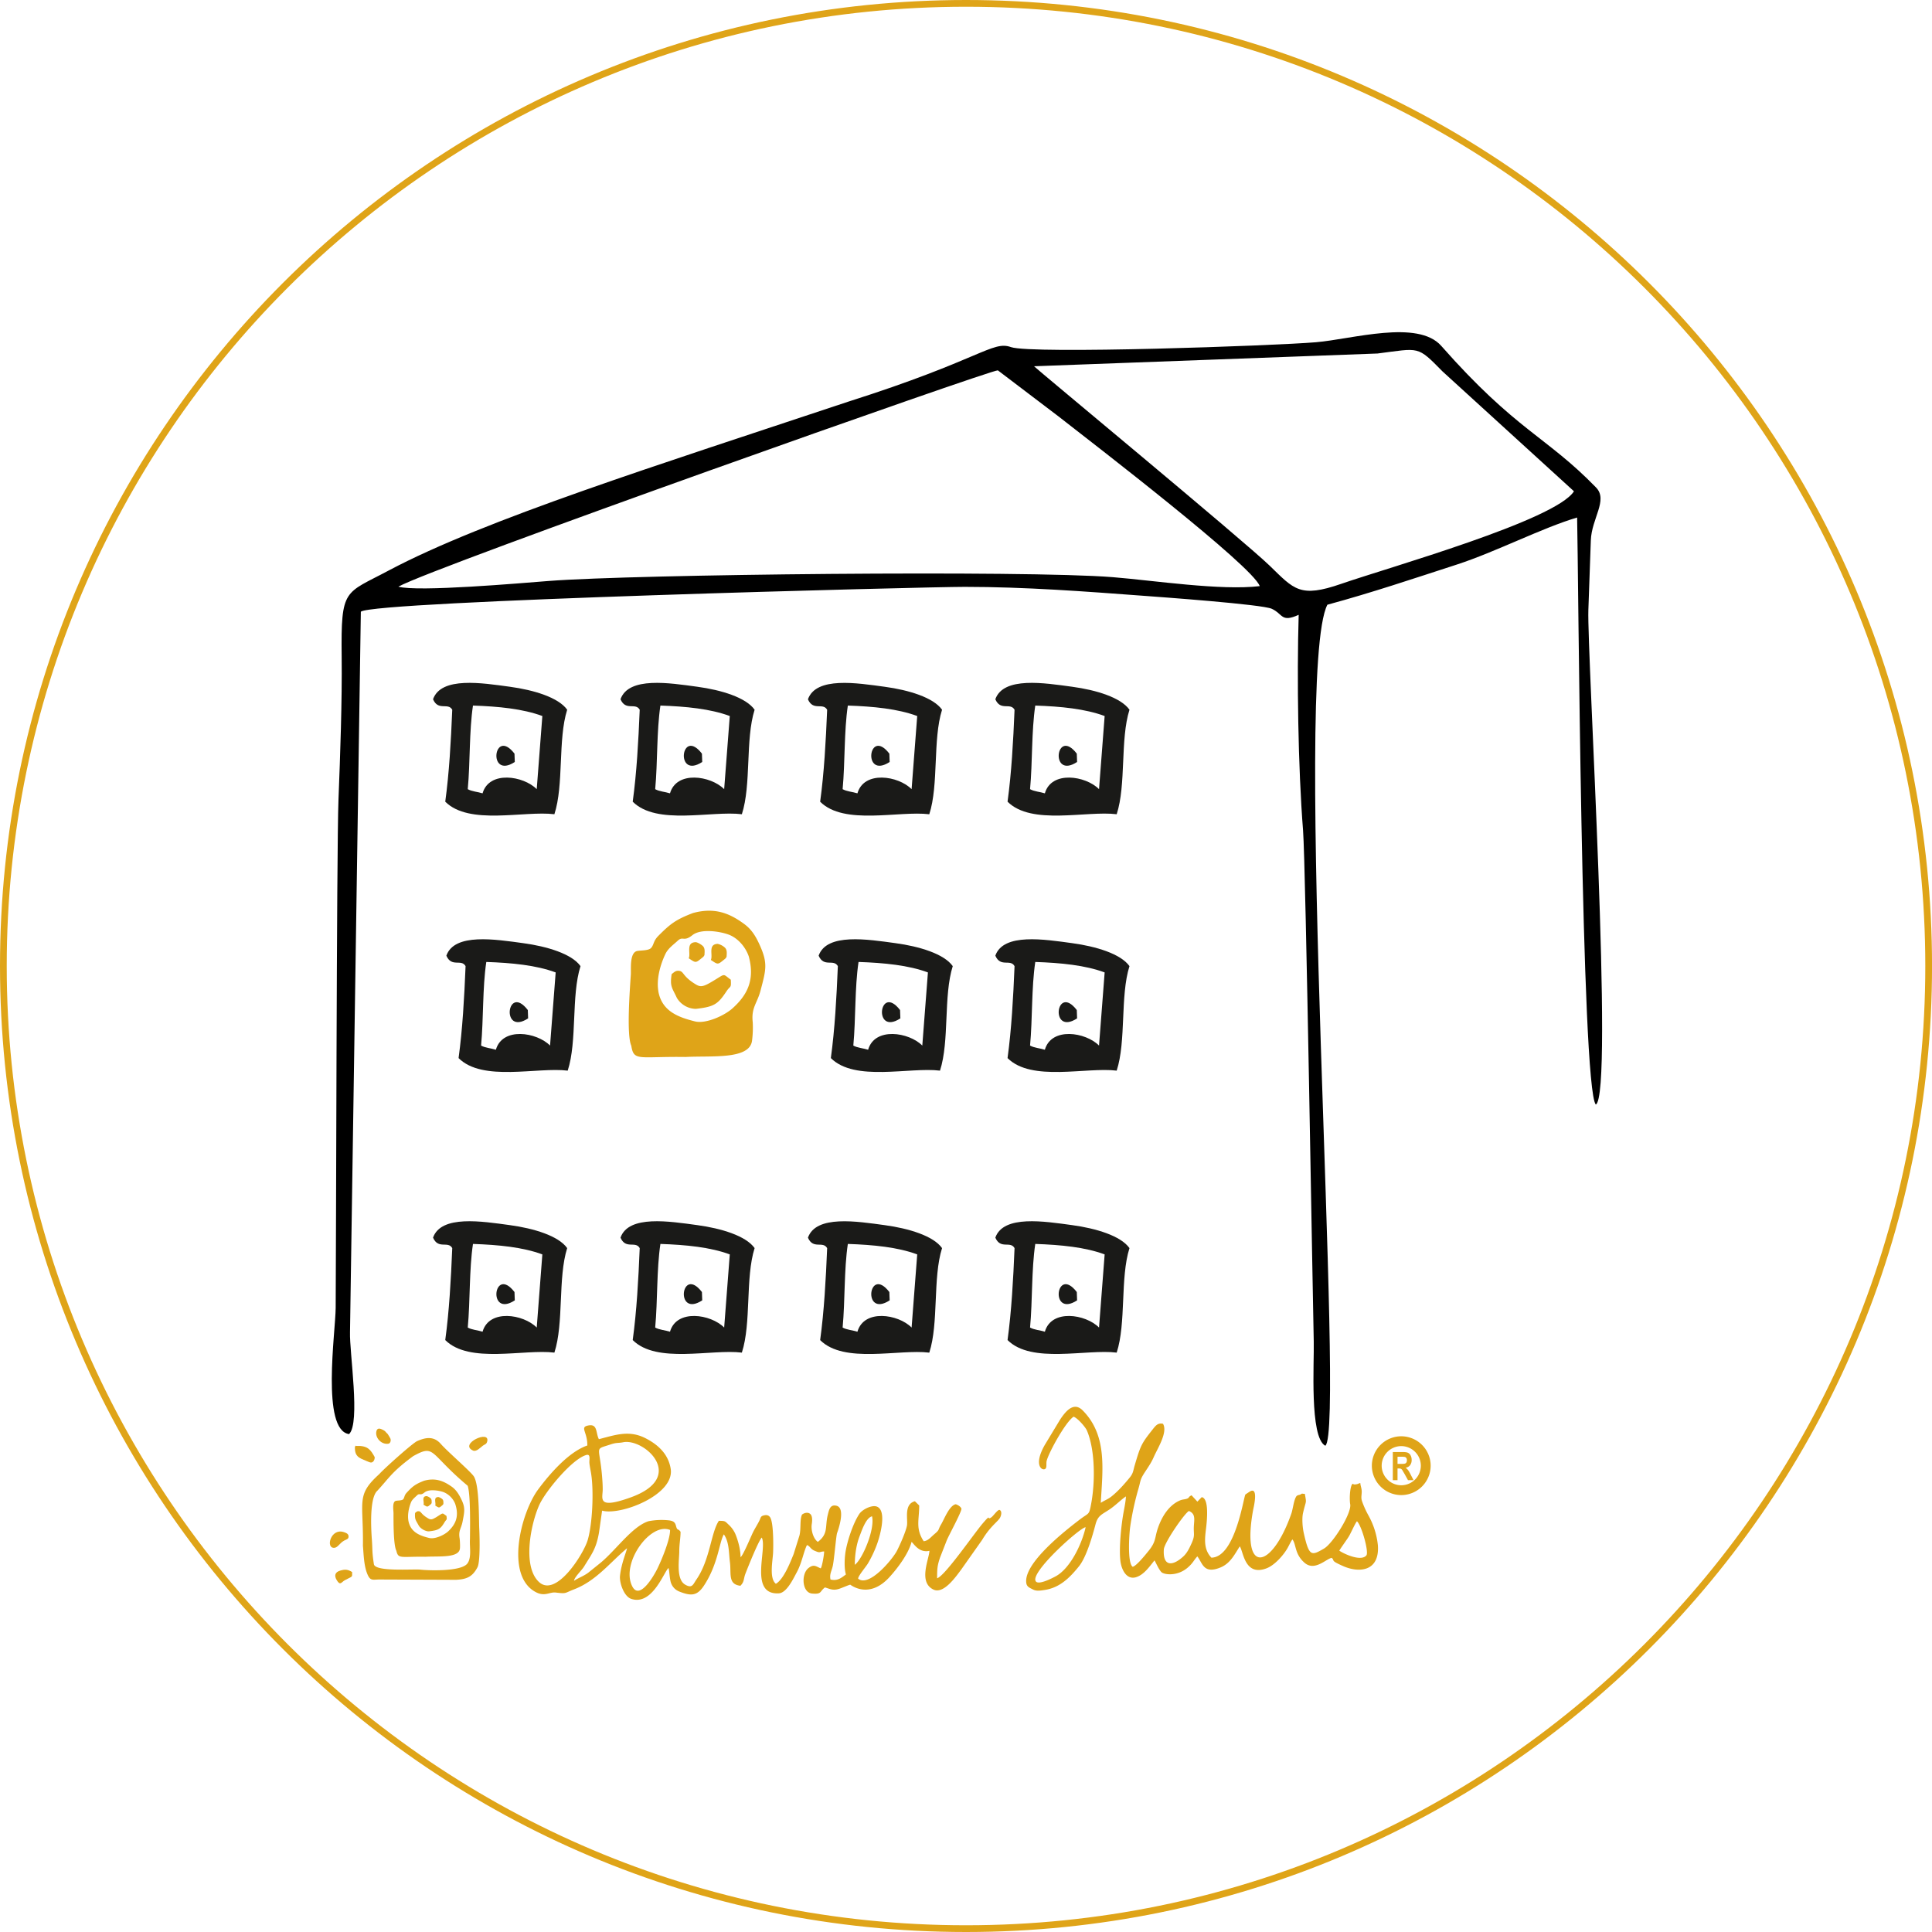
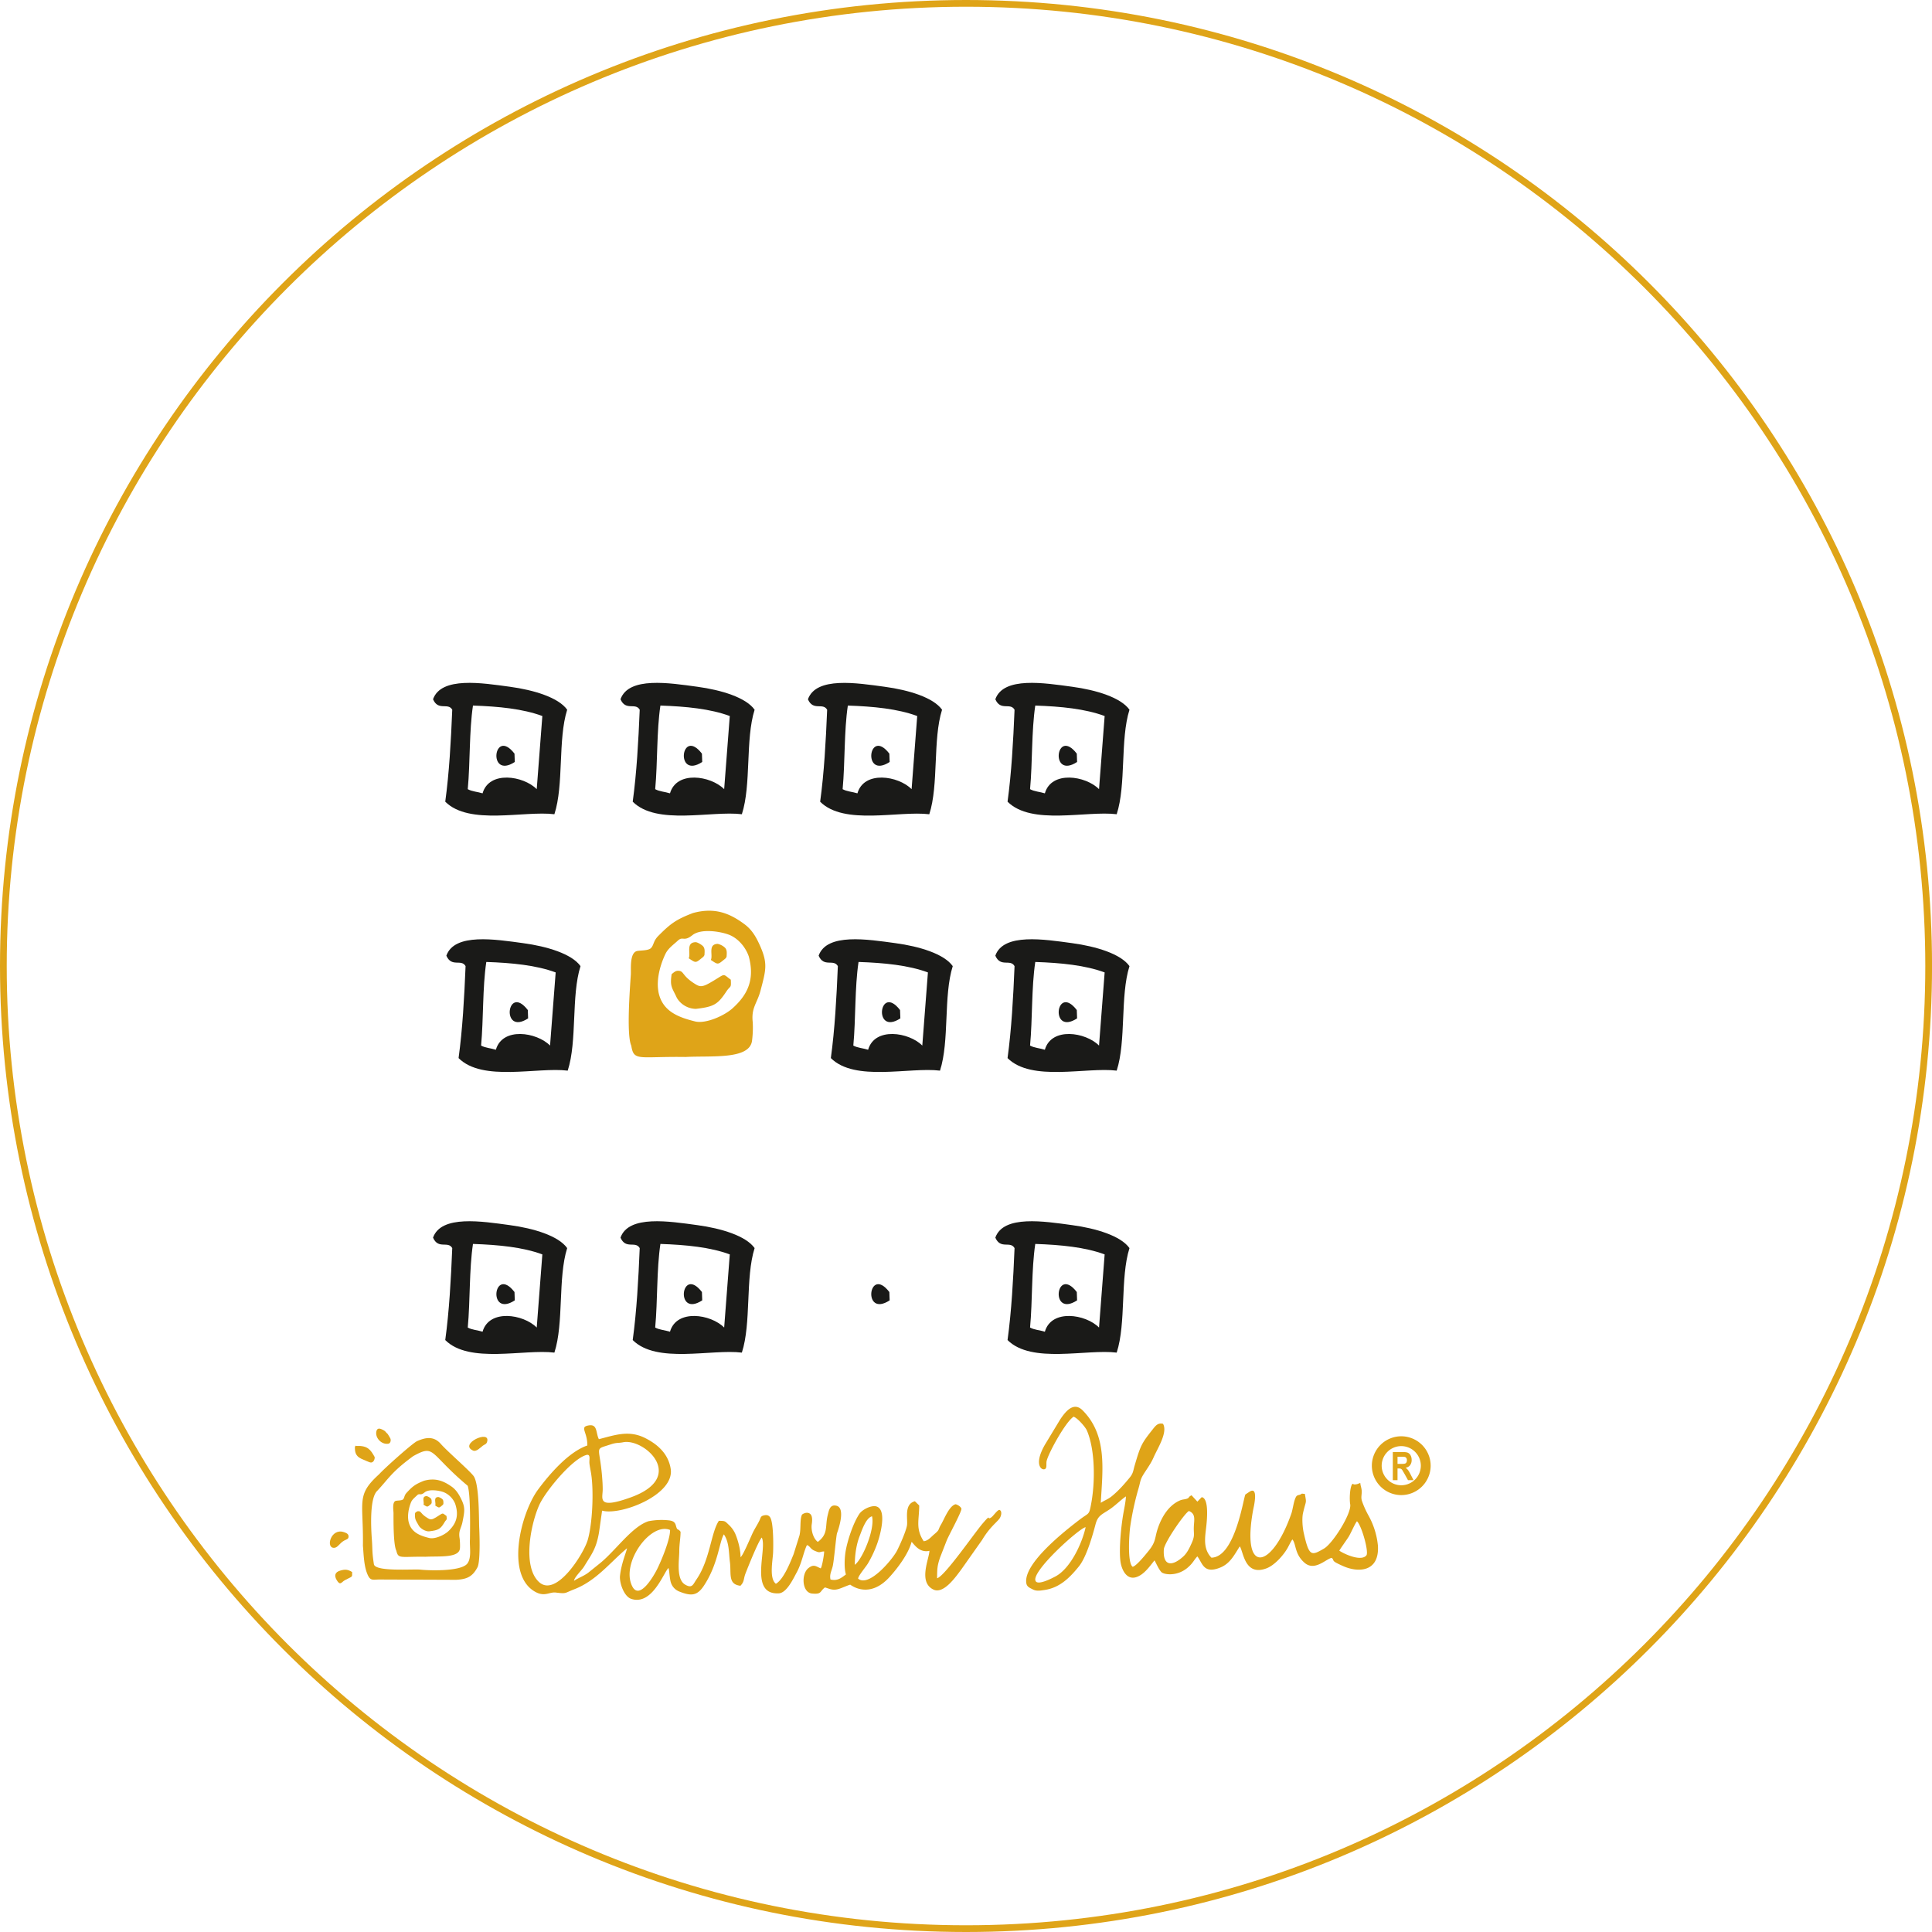
<svg xmlns="http://www.w3.org/2000/svg" xmlns:xlink="http://www.w3.org/1999/xlink" width="217.036" height="217.036" viewBox="0 0 57.424 57.424">
  <g fill-rule="evenodd">
-     <path d="M10.376 42.624c.341-.333.009-2.415.027-3.029l.322-21.414c.374-.317 16.791-.739 17.952-.738 1.802.001 3.565.135 5.345.268.444.033 3.495.252 3.779.384.339.157.273.416.799.179-.056 1.88-.018 4.536.13 6.405.081 1.029.291 14.17.318 15.2.016.609-.13 2.841.343 3.092.603-.405-.977-22.984.062-24.997 1.333-.362 2.526-.766 3.841-1.192 1.166-.378 2.543-1.093 3.582-1.4.037 1.39.121 16.943.555 17.448.541-.264-.264-13.426-.221-14.697l.073-2.066c.021-.659.521-1.202.155-1.578-1.475-1.52-2.375-1.685-4.601-4.209-.696-.79-2.647-.199-3.722-.108-1.244.106-8.437.359-9.067.145-.553-.201-.906.373-4.838 1.622-5.644 1.881-10.793 3.5-13.65 5.014-1.321.707-1.429.507-1.405 2.564.015 1.302-.043 2.939-.095 4.259-.056 1.409-.07 13.698-.083 15.099-.006.724-.434 3.629.397 3.75zm1.465-25.187c.573.164 3.655-.106 4.466-.169 2.571-.2 14.188-.322 16.77-.113 1.222.099 3.206.404 4.366.266-.211-.598-4.914-4.21-5.989-5.05l-1.795-1.363c-.147-.041-16.793 5.85-17.818 6.429zm18.893-6.551c.016.035 6.258 5.204 7.005 5.929.727.706.898.964 2.129.537 1.401-.486 6.367-1.884 6.914-2.75l-3.904-3.56c-.763-.774-.67-.695-1.935-.535z" />
    <g fill="#1a1a18">
      <use xlink:href="#B" />
      <use xlink:href="#C" />
      <path d="M19.474 23.456c.12.069.297.079.44.124.195-.683 1.214-.524 1.61-.124l.167-2.174c-.58-.215-1.299-.285-2.062-.311-.115.768-.08 1.679-.155 2.485zm2.955-2.361c-.28.887-.093 2.225-.379 3.106-.903-.112-2.531.341-3.244-.373.118-.863.169-1.792.208-2.733-.127-.225-.414.049-.571-.311.241-.684 1.464-.483 2.284-.372.71.096 1.446.319 1.702.683m2.616 2.361c.12.069.297.079.44.124.195-.683 1.214-.524 1.61-.124l.167-2.174c-.58-.215-1.299-.285-2.062-.311-.115.768-.08 1.679-.155 2.485zM28 21.096c-.28.887-.094 2.225-.379 3.106-.903-.112-2.531.341-3.244-.373.118-.863.169-1.792.208-2.733-.127-.225-.414.049-.571-.311.242-.684 1.464-.483 2.285-.372.71.096 1.446.319 1.702.683" />
      <use xlink:href="#B" x="16.713" />
      <use xlink:href="#C" x="5.571" />
      <use xlink:href="#C" x="11.142" />
      <use xlink:href="#C" x="16.713" />
      <use xlink:href="#D" />
      <use xlink:href="#C" y="16.002" />
      <use xlink:href="#E" />
-       <path d="M25.045 39.458c.12.068.297.079.44.124.195-.683 1.214-.524 1.61-.124l.167-2.174c-.58-.215-1.299-.285-2.062-.311-.115.768-.08 1.679-.155 2.485zM28 37.098c-.28.887-.094 2.225-.379 3.106-.903-.112-2.531.341-3.244-.373.118-.863.169-1.792.208-2.733-.127-.225-.414.049-.571-.311.242-.684 1.464-.483 2.285-.372.71.096 1.446.319 1.702.683" />
      <use xlink:href="#D" x="16.713" />
      <use xlink:href="#C" x="5.571" y="16.002" />
      <use xlink:href="#C" x="11.142" y="16.002" />
      <use xlink:href="#C" x="16.713" y="16.002" />
      <use xlink:href="#D" x="16.713" y="-8.381" />
      <use xlink:href="#C" x="16.713" y="7.621" />
      <use xlink:href="#D" x="0.396" y="-8.381" />
      <path d="M15.688 30.021l.009.248c-.819.533-.632-1.054-.009-.248" />
      <use xlink:href="#E" x="5.889" y="-8.381" />
      <use xlink:href="#C" x="11.46" y="7.621" />
    </g>
    <g fill="#dfa418">
      <path d="M11.052 45.746c-.026-.35-.068-1.226.162-1.436.353-.381.426-.558 1.065-1.029.663-.366.458-.095 1.622.88.088.263.071 1.233.067 1.595-.015.217.056.542-.077.716-.186.244-1.158.208-1.391.182-.216-.024-1.351.071-1.387-.163-.06-.393-.036-.401-.061-.746zm-.265.196c.023.27.029.613.14.862.083.186.15.146.342.143l2.287.009c.316-.016.488-.089.637-.375.073-.142.071-.762.049-1.202-.009-.389-.006-1.229-.152-1.487-.08-.138-.791-.749-.984-.971-.207-.238-.443-.204-.707-.088-.136.06-.991.826-1.127.982-.697.631-.466.794-.485 2.125m1.361-.696c-.048-.191 0-.419.068-.59.036-.089.112-.142.181-.21.077-.076.092.025.223-.086.124-.104.417-.06.56-.01a.63.63 0 0 1 .348.346c.129.381.007.616-.196.812-.12.117-.405.249-.574.207-.268-.066-.531-.16-.61-.469zm-.367.849c.058.252.126.167.865.178.408-.022 1.006.044 1.025-.254.006-.068 0-.225-.01-.293-.041-.229.048-.293.087-.494.061-.317.088-.423-.051-.696-.07-.138-.144-.257-.275-.349-.236-.166-.479-.268-.819-.173-.258.101-.342.167-.517.357-.076.083-.059.138-.1.19-.036.045-.161.037-.216.049-.121.025-.074.286-.074.369 0 .231-.006.943.085 1.116" />
      <path d="M13.271 45.058c-.147-.102-.077-.1-.313.042-.122.074-.161.072-.233.03-.224-.13-.195-.204-.278-.213-.053-.006-.072.022-.11.052-.016.199.023.213.108.373.049.092.209.184.311.173.283-.033.339-.071.46-.275.056-.094.074-.042.055-.183m-2.295-1.599c.131.056.169-.105.16-.151-.118-.213-.204-.343-.539-.33-.04.001-.017-.028-.041.015-.01.019-.007.04-.007.063.006.28.19.297.427.404m-1.043 2.547c.113-.007.157-.142.303-.219.068-.036.134-.04.123-.136-.009-.071-.09-.097-.144-.114-.386-.123-.543.486-.282.468m4.128-2.89c.099.044.222-.095.294-.148.055-.04.1-.037.123-.114.111-.376-.855.066-.417.262m-3.594 3.611c-.127-.079-.206-.088-.359-.042s-.178.148-.102.277c.108.183.139.065.244.007.229-.126.221-.07.216-.242" />
      <path d="M11.545 42.91c.058-.01.081-.093.059-.152a1.58 1.58 0 0 0-.084-.14c-.017-.019-.015-.012-.03-.028-.029-.03-.037-.052-.093-.082-.07-.037-.176-.092-.208.029-.05.187.142.409.357.373m1.284 1.76c0-.053.006-.107-.036-.142-.027-.024-.091-.06-.118-.059-.156.006-.057.18-.089.253.112.071.112.077.195.006.027-.023.039-.03.048-.057m.349.026c0-.053.006-.107-.036-.142-.027-.024-.091-.06-.118-.059-.156.006-.057.18-.089.252.112.071.112.077.195.006.027-.023.039-.03.048-.057m6.737.777c.007.274-.252.897-.381 1.158-.096.195-.524.948-.743.517-.349-.686.541-1.915 1.123-1.675zm5.491 1.036c0-.292.046-.601.141-.846.068-.174.186-.545.371-.596.093.389-.289 1.283-.512 1.442zm-7.986-3.263c.145-.041.088.131.098.244.009.094.036.213.051.31.082.52.04 1.496-.103 1.977-.121.407-.937 1.718-1.447 1.243-.502-.467-.242-1.729.007-2.285.183-.41.976-1.369 1.395-1.488zm1.1-.379c.62-.127 1.908 1.029.232 1.636-1.019.369-.839.036-.839-.232 0-.154-.009-.265-.021-.415-.078-.906-.238-.76.256-.925.19-.063.224-.034.372-.064zm-1.062.095c-.554.188-1.123.848-1.463 1.306-.512.689-1.001 2.585-.057 3.06.261.131.399-.018.583.006.325.04.25.016.545-.097.654-.253 1.059-.791 1.569-1.22-.009.085-.169.448-.208.817-.022.204.115.616.335.688.632.209.98-.828 1.107-.917.023.054.031.304.068.425.039.128.131.226.256.275.341.134.523.135.729-.177.425-.646.455-1.302.592-1.524.162.235.144.541.18.825.044.345-.065.66.312.703.123-.126.087-.199.15-.362.083-.214.384-.965.484-1.071.174.324-.392 1.708.507 1.658.237-.013.435-.445.531-.62.154-.28.203-.607.305-.814.088.024.103.114.216.163.202.089.135.03.296.026 0 .085-.06.449-.102.503-.139-.056-.204-.138-.368-.006-.218.177-.189.725.109.754s.223-.064.385-.182c.15.046.231.094.394.05.091-.024.309-.124.357-.131.01.001.549.449 1.165-.224.244-.267.568-.697.658-1.049.058.042.221.34.531.266-.009.244-.34.934.12 1.152.306.145.673-.394.829-.601l.62-.879c.215-.363.428-.515.511-.627.051-.067.09-.218.007-.259-.052-.023-.184.173-.242.215-.162.119.021-.145-.265.189-.257.301-1.125 1.564-1.352 1.626 0-.278.006-.375.087-.615l.197-.505c.062-.156.461-.88.438-.952-.021-.057-.111-.115-.173-.128-.191.047-.336.441-.428.595-.109.182-.029.148-.211.301-.093.078-.178.192-.309.203-.249-.381-.133-.627-.133-1.062l-.128-.126c-.338.087-.201.544-.237.728s-.209.574-.298.746c-.129.249-.829 1.095-1.152.827-.006-.075.236-.359.292-.454a3.46 3.46 0 0 0 .247-.512c.093-.232.342-1.062.012-1.178-.148-.052-.428.088-.515.219-.185.277-.352.786-.408 1.11-.032.187-.048.511.009.689-.145.111-.256.2-.458.151-.038-.158.041-.266.071-.422.042-.221.097-.885.124-.958.06-.165.246-.746-.016-.812-.193-.048-.223.122-.26.27-.088.346.025.56-.296.804-.138-.098-.206-.352-.181-.522.015-.092.026-.242-.04-.304-.073-.069-.184-.037-.249.015-.072.153-.025.427-.077.624l-.172.549c-.096.236-.294.75-.528.883-.208-.165-.09-.697-.082-.942.009-.236.01-.851-.081-1.02-.038-.071-.102-.089-.177-.074-.116.022-.106.065-.143.144-.055.117-.135.237-.194.356-.065.13-.297.697-.373.746 0-.226-.072-.495-.157-.697a.83.83 0 0 0-.181-.255c-.127-.118-.105-.129-.307-.129-.236.355-.262 1.159-.666 1.743-.1.144-.123.278-.337.152-.277-.163-.171-.746-.173-1.003 0-.2.04-.396.038-.567-.087-.118-.093-.01-.139-.186-.027-.102-.085-.134-.19-.151a2.02 2.02 0 0 0-.626.024c-.484.156-.964.856-1.421 1.234l-.368.296c-.146.108-.307.159-.423.241.009-.107.23-.312.298-.423.22-.363.362-.522.445-1.015l.092-.648c.548.154 2.16-.468 2.039-1.241-.068-.44-.378-.724-.756-.915-.486-.245-.893-.092-1.379.032-.1-.197-.028-.48-.343-.401-.216.054.006.202 0 .591m22.351 3.124c.012-.036.229-.333.283-.423.063-.105.187-.392.241-.451.131.111.351.875.285 1.007-.148.203-.662-.032-.809-.133zm-4.471-1.18c.202.081.159.252.148.441-.015.247.045.271-.071.526-.065.142-.129.28-.243.385-.318.292-.613.308-.579-.21.013-.201.613-1.071.745-1.141zm-3.069.482c-.108.491-.456 1.23-.898 1.464-.108.057-.479.249-.575.155-.236-.232 1.311-1.616 1.473-1.618zm-.362-3.285c.112.03.354.305.4.412.252.594.243 1.551.127 2.172-.066.356-.057.258-.344.477-.461.352-1.648 1.288-1.587 1.867.013.128.091.152.199.208s.227.033.348.015c.454-.068.751-.369 1.022-.705.22-.273.401-.903.491-1.246.07-.265.189-.291.416-.443.176-.117.34-.289.488-.387-.009.155-.042.318-.07.468-.072.391-.14 1.076-.095 1.451.029.242.174.568.463.483.235-.07.403-.317.551-.501.054.092.113.244.2.344.071.082.476.145.794-.135.158-.139.169-.209.279-.327.152.187.176.541.69.328.295-.122.42-.395.572-.626.107.144.139.904.798.651.235-.09.499-.384.623-.604.042-.074.103-.207.143-.253.118.146.06.437.365.697.299.255.635-.119.803-.15.105.094-.062.069.346.248.457.201 1.077.167 1.027-.614a2.3 2.3 0 0 0-.284-.899 2.73 2.73 0 0 1-.187-.416c-.037-.107-.012-.168-.01-.277s-.036-.173-.042-.266c-.062.015-.066.031-.133.04-.119.016-.049-.045-.113 0-.069.111-.079.459-.055.589.051.266-.514 1.166-.778 1.319-.376.219-.444.243-.602-.462-.036-.16-.059-.434-.021-.598.091-.395.108-.261.053-.566-.114-.001-.056-.023-.125.016-.047.026-.068.009-.119.047-.082.099-.11.388-.155.518-.584 1.676-1.501 1.852-1.135-.117.006-.034.172-.701-.103-.531a7.93 7.93 0 0 0-.128.085c-.055.059-.298 1.867-1.012 1.879-.242-.254-.195-.568-.157-.89.022-.188.098-.871-.131-.909l-.129.133-.173-.188c-.114.054-.048.074-.152.106-.058.018-.118.016-.186.044-.337.141-.542.483-.657.81-.107.306-.051.406-.279.688-.086.106-.358.449-.476.477-.162-.112-.103-.969-.075-1.18a8.38 8.38 0 0 1 .247-1.143c.072-.25.041-.261.195-.496.092-.14.188-.278.255-.433.112-.26.429-.742.28-.998-.152-.033-.216.05-.308.167-.332.418-.358.474-.532 1.062-.05.168-.04.237-.156.377-.16.194-.32.376-.516.538-.126.104-.204.119-.338.205.053-.972.203-2-.537-2.746-.267-.27-.503.02-.669.267l-.451.746c-.369.638-.068.801.015.717.043-.045.016-.148.032-.225.052-.234.563-1.166.802-1.319" />
    </g>
  </g>
  <path d="M41.398 43.993v-.835h.291c.074 0 .127.007.16.023s.058.041.078.078.031.081.031.133a.25.25 0 0 1-.047.158c-.031.04-.076.065-.133.075.029.021.054.045.073.07s.046.071.079.136l.084.163h-.165l-.1-.181-.073-.124c-.013-.017-.027-.028-.041-.034s-.037-.009-.069-.009h-.028v.349h-.138zm.138-.482h.103c.063 0 .103-.003.12-.009a.08.08 0 0 0 .042-.033c.01-.017.016-.039.016-.067s-.006-.048-.016-.064-.025-.027-.043-.034a.57.57 0 0 0-.112-.006h-.108v.212z" fill="#dfa418" />
  <g fill="none" stroke="#dfa418" stroke-miterlimit="22.926">
    <path d="M41.649 42.836a.73.73 0 0 1 .728.728.73.73 0 0 1-.728.728.73.73 0 0 1-.728-.728.73.73 0 0 1 .728-.728z" stroke-width=".292" />
    <path d="M28.713.1c15.802 0 28.612 12.81 28.612 28.612s-12.81 28.612-28.612 28.612S.1 44.514.1 28.712 12.91.1 28.713.1z" stroke-width=".2" />
  </g>
  <g fill-rule="evenodd" fill="#dfa418">
    <path d="M19.57 29.472c-.066-.361.053-.793.207-1.116.081-.169.23-.269.37-.398.156-.144.171.047.435-.164.248-.197.798-.114 1.062-.02.289.102.518.378.612.655.194.722-.069 1.166-.48 1.538-.243.221-.8.471-1.115.393-.499-.124-.984-.302-1.092-.888zm-.807 1.607c.076.477.216.317 1.614.337.775-.041 1.899.084 1.975-.481a3.02 3.02 0 0 0 .021-.554c-.048-.433.131-.555.231-.935.158-.6.222-.801-.006-1.318-.115-.262-.238-.487-.475-.662-.425-.314-.872-.508-1.527-.328-.503.192-.669.317-1.027.677-.155.156-.129.261-.215.359-.075.085-.31.071-.415.092-.232.048-.179.542-.189.699-.029.437-.132 1.786.012 2.114" />
    <path d="M21.721 29.119c-.266-.194-.133-.188-.597.08-.241.14-.315.137-.446.058-.406-.246-.342-.386-.499-.402-.099-.01-.14.042-.216.098-.057.378.016.403.155.707a.67.67 0 0 0 .566.326c.54-.062.652-.135.908-.521.119-.179.145-.079.129-.346m-.783-.734c.006-.1.02-.203-.05-.269-.048-.045-.164-.114-.216-.112-.297.012-.132.341-.202.478.203.135.202.146.369.01.054-.044.078-.056.1-.108" />
    <path d="M21.596 28.435c.006-.1.02-.203-.05-.269a.46.46 0 0 0-.216-.112c-.297.012-.132.341-.202.478.203.135.202.146.369.01.054-.044.078-.056.1-.108" />
  </g>
  <defs>
    <path id="B" d="M13.903 23.456c.12.069.297.079.44.124.195-.683 1.214-.524 1.61-.124l.167-2.174c-.58-.215-1.299-.285-2.062-.311-.115.768-.08 1.679-.155 2.485zm2.955-2.361c-.28.887-.094 2.225-.38 3.106-.903-.112-2.53.341-3.244-.373.118-.863.169-1.792.208-2.733-.127-.225-.414.049-.571-.311.241-.684 1.464-.483 2.284-.372.71.096 1.446.319 1.703.683" />
    <path id="C" d="M15.292 22.4l.009.248c-.818.533-.632-1.054-.009-.248" />
    <path id="D" d="M13.903 39.458c.12.068.297.079.44.124.195-.683 1.214-.524 1.61-.124l.167-2.174c-.58-.215-1.299-.285-2.062-.311-.115.768-.08 1.679-.155 2.485zm2.955-2.361c-.28.887-.094 2.225-.38 3.106-.903-.112-2.53.341-3.244-.373.118-.863.169-1.792.208-2.733-.127-.225-.414.049-.571-.311.241-.684 1.464-.483 2.284-.372.71.096 1.446.319 1.703.683" />
    <path id="E" d="M19.474 39.458c.12.068.297.079.44.124.195-.683 1.214-.524 1.61-.124l.167-2.174c-.58-.215-1.299-.285-2.062-.311-.115.768-.08 1.679-.155 2.485zm2.955-2.361c-.28.887-.093 2.225-.379 3.106-.903-.112-2.531.341-3.244-.373.118-.863.169-1.792.208-2.733-.127-.225-.414.049-.571-.311.241-.684 1.464-.483 2.284-.372.71.096 1.446.319 1.702.683" />
  </defs>
</svg>